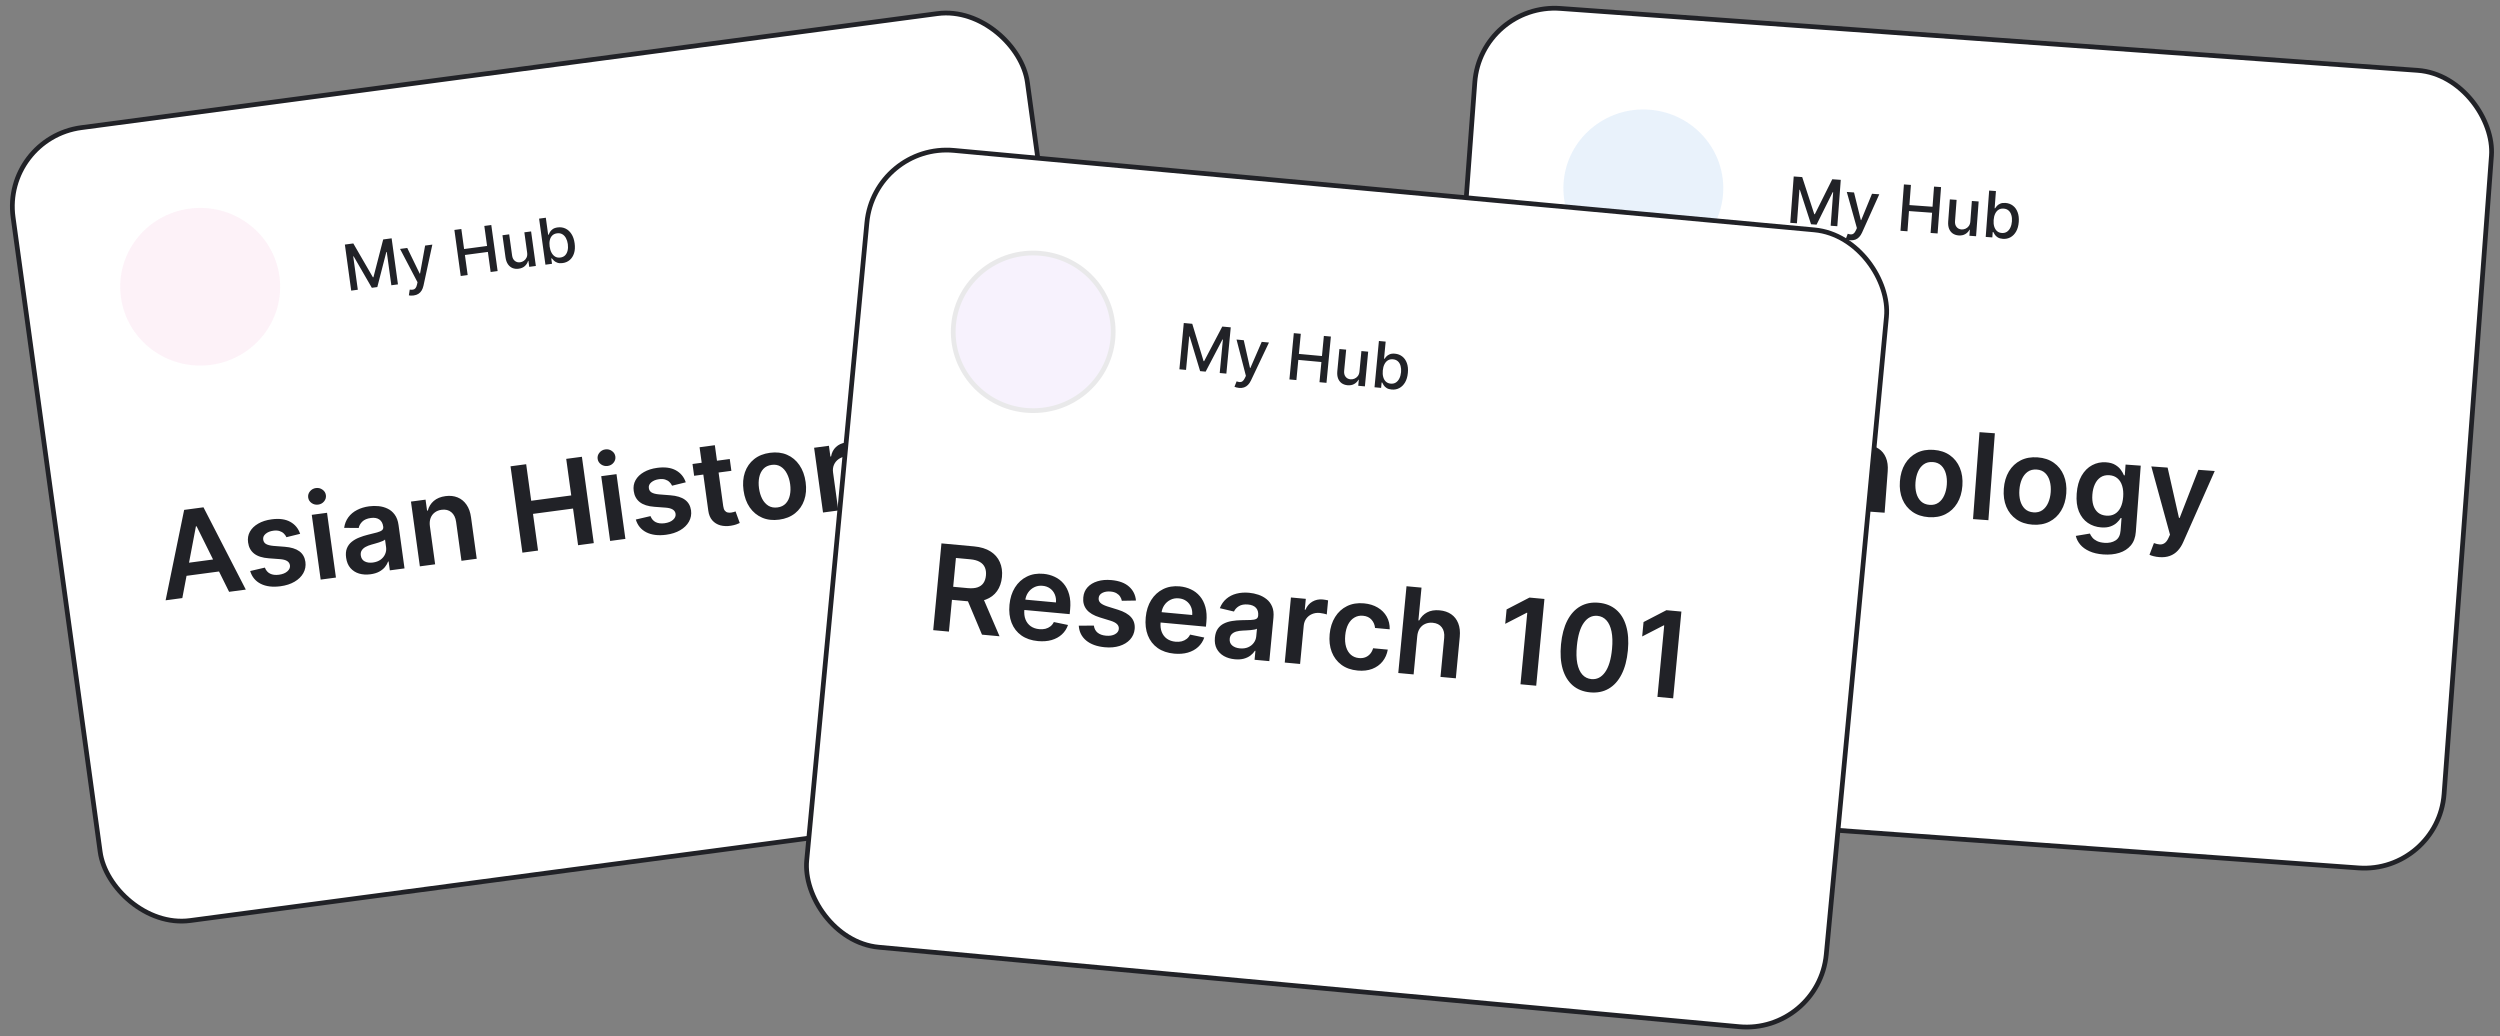
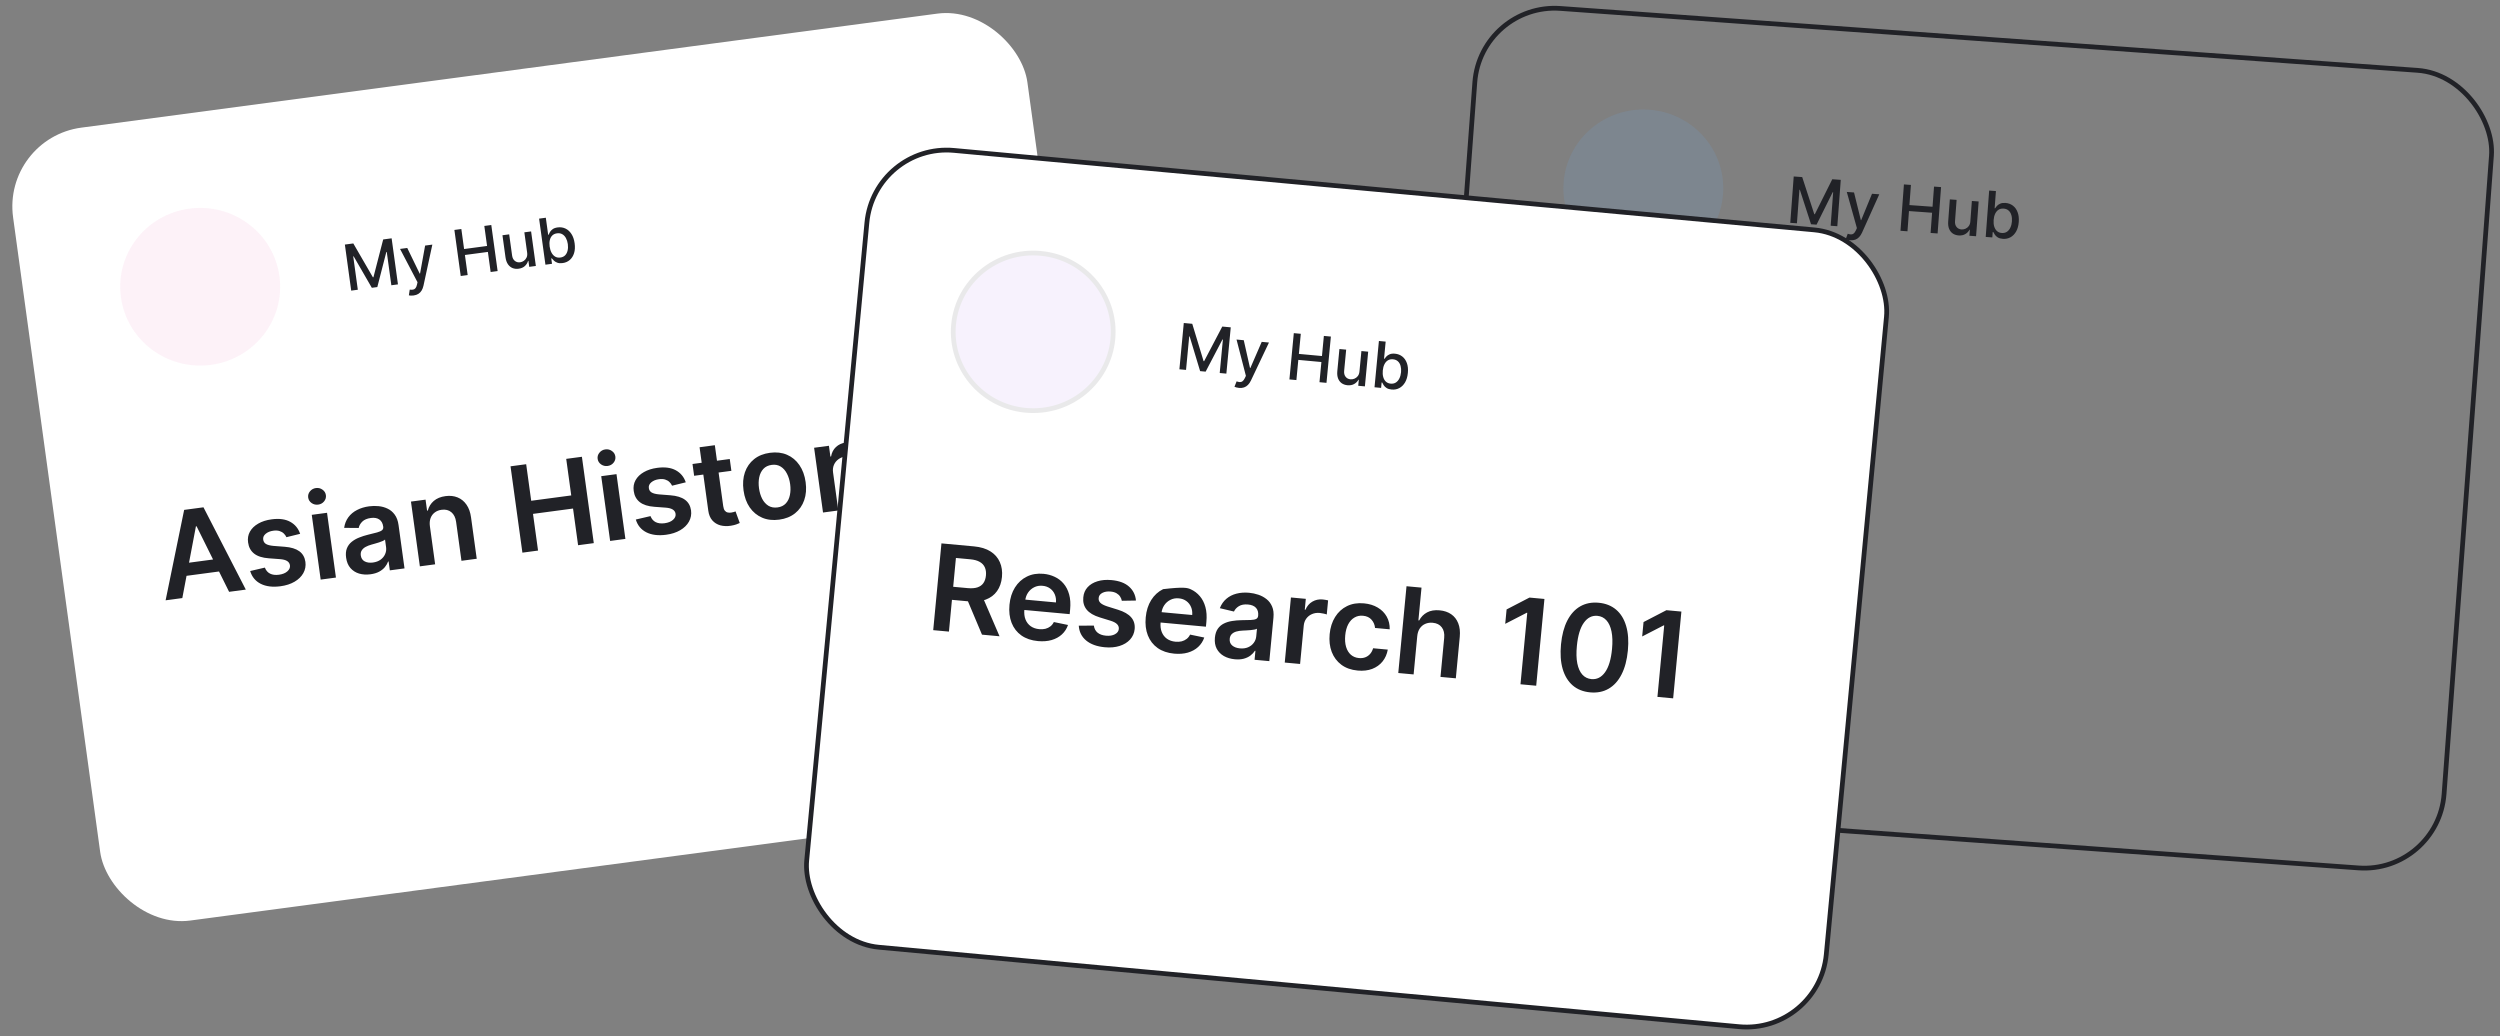
<svg xmlns="http://www.w3.org/2000/svg" width="526" height="218" viewBox="0 0 526 218" fill="none">
  <rect x="0" y="0" width="526" height="218" fill="#808080" stroke="none" />
  <rect width="215.345" height="168.346" rx="16.811" transform="matrix(0.991 -0.132 0.136 0.991 0.469 29.071)" fill="white" />
-   <rect width="215.345" height="168.346" rx="16.811" transform="matrix(0.991 -0.132 0.136 0.991 0.469 29.071)" stroke="#212227" />
  <ellipse opacity="0.1" cx="16.824" cy="16.586" rx="16.824" ry="16.586" transform="matrix(0.991 -0.132 0.136 0.991 23.192 46.115)" fill="#EA79BA" />
  <path d="M72.561 51.457L74.336 51.22L78.458 58.34L78.572 58.325L80.623 50.38L82.398 50.143L83.731 59.833L82.339 60.019L81.374 53.007L81.284 53.019L79.388 60.399L78.233 60.553L74.41 53.932L74.32 53.944L75.285 60.961L73.893 61.147L72.561 51.457ZM87.013 62.17C86.802 62.199 86.607 62.207 86.428 62.196C86.251 62.187 86.117 62.17 86.026 62.143L86.207 60.938C86.476 60.973 86.71 60.972 86.911 60.936C87.112 60.9 87.28 60.8 87.415 60.638C87.553 60.474 87.66 60.224 87.736 59.886L87.844 59.38L84.171 52.373L85.686 52.171L88.303 57.565L88.379 57.555L89.445 51.669L90.965 51.466L89.101 60.104C89.014 60.501 88.881 60.845 88.703 61.135C88.525 61.429 88.296 61.662 88.018 61.834C87.74 62.006 87.405 62.118 87.013 62.17ZM96.936 58.07L95.603 48.38L97.066 48.185L97.645 52.396L102.479 51.75L101.899 47.539L103.367 47.343L104.7 57.033L103.232 57.229L102.651 53.004L97.818 53.649L98.399 57.875L96.936 58.07ZM110.908 53.135L110.323 48.881L111.743 48.692L112.743 55.959L111.351 56.145L111.178 54.886L111.102 54.897C110.988 55.307 110.764 55.666 110.431 55.974C110.1 56.278 109.661 56.467 109.115 56.54C108.648 56.602 108.221 56.555 107.833 56.398C107.447 56.237 107.124 55.967 106.863 55.588C106.605 55.208 106.435 54.718 106.353 54.119L105.717 49.496L107.132 49.307L107.745 53.76C107.813 54.255 108.004 54.631 108.319 54.888C108.634 55.144 109.011 55.243 109.45 55.185C109.715 55.149 109.969 55.048 110.213 54.88C110.46 54.712 110.651 54.483 110.788 54.192C110.928 53.9 110.968 53.548 110.908 53.135ZM114.758 55.69L113.425 46L114.841 45.811L115.336 49.412L115.421 49.4C115.483 49.238 115.577 49.047 115.704 48.828C115.831 48.608 116.022 48.406 116.276 48.221C116.53 48.033 116.883 47.909 117.334 47.849C117.921 47.77 118.465 47.849 118.967 48.084C119.468 48.319 119.889 48.698 120.227 49.221C120.569 49.744 120.794 50.398 120.902 51.184C121.01 51.969 120.972 52.66 120.787 53.256C120.602 53.849 120.301 54.328 119.885 54.692C119.469 55.053 118.967 55.272 118.38 55.351C117.938 55.41 117.567 55.384 117.266 55.273C116.968 55.162 116.726 55.018 116.541 54.84C116.356 54.662 116.21 54.502 116.103 54.359L115.985 54.374L116.141 55.505L114.758 55.69ZM115.645 51.871C115.716 52.382 115.852 52.82 116.053 53.185C116.254 53.55 116.51 53.823 116.821 54.003C117.131 54.18 117.49 54.241 117.897 54.187C118.32 54.13 118.658 53.971 118.911 53.709C119.164 53.444 119.336 53.108 119.428 52.7C119.523 52.293 119.537 51.846 119.471 51.36C119.405 50.881 119.273 50.46 119.075 50.098C118.881 49.735 118.625 49.462 118.307 49.28C117.993 49.097 117.622 49.034 117.196 49.091C116.786 49.146 116.453 49.298 116.198 49.547C115.947 49.796 115.774 50.119 115.681 50.517C115.588 50.915 115.576 51.366 115.645 51.871Z" fill="#212227" />
  <path d="M38.36 125.835L34.845 126.304L38.745 107.281L42.811 106.738L51.718 124.051L48.203 124.52L41.362 110.726L41.22 110.745L38.36 125.835ZM37.495 118.695L47.082 117.415L47.445 120.059L37.859 121.339L37.495 118.695ZM63.148 112.316L60.263 113.026C60.139 112.741 59.956 112.483 59.713 112.25C59.476 112.017 59.175 111.843 58.81 111.729C58.445 111.616 58.014 111.592 57.516 111.658C56.848 111.747 56.306 111.967 55.89 112.318C55.48 112.668 55.31 113.073 55.379 113.534C55.428 113.931 55.617 114.234 55.947 114.443C56.283 114.651 56.808 114.788 57.522 114.856L59.916 115.042C61.245 115.148 62.264 115.46 62.974 115.98C63.69 116.498 64.118 117.245 64.258 118.22C64.37 119.079 64.223 119.869 63.816 120.592C63.415 121.308 62.801 121.908 61.976 122.392C61.15 122.875 60.17 123.193 59.033 123.345C57.365 123.568 55.974 123.398 54.86 122.836C53.745 122.268 53.004 121.37 52.636 120.143L55.728 119.423C55.955 120.019 56.32 120.443 56.825 120.695C57.33 120.946 57.952 121.023 58.691 120.924C59.455 120.822 60.046 120.584 60.464 120.209C60.889 119.833 61.069 119.414 61.006 118.953C60.952 118.562 60.757 118.26 60.42 118.046C60.089 117.831 59.601 117.698 58.955 117.646L56.562 117.468C55.217 117.371 54.186 117.042 53.47 116.481C52.754 115.914 52.33 115.133 52.199 114.139C52.078 113.3 52.205 112.542 52.582 111.865C52.964 111.182 53.547 110.616 54.329 110.169C55.116 109.714 56.054 109.414 57.143 109.269C58.74 109.055 60.044 109.228 61.055 109.785C62.072 110.342 62.77 111.186 63.148 112.316ZM67.469 121.947L65.595 108.321L68.808 107.892L70.682 121.518L67.469 121.947ZM66.944 106.171C66.436 106.239 65.974 106.129 65.561 105.841C65.147 105.547 64.907 105.16 64.841 104.681C64.775 104.196 64.901 103.761 65.222 103.375C65.542 102.983 65.956 102.753 66.465 102.685C66.98 102.616 67.441 102.729 67.849 103.024C68.263 103.312 68.502 103.698 68.569 104.183C68.635 104.662 68.508 105.098 68.189 105.49C67.874 105.875 67.459 106.102 66.944 106.171ZM77.948 120.828C77.084 120.944 76.284 120.894 75.55 120.679C74.82 120.457 74.212 120.068 73.726 119.513C73.246 118.956 72.944 118.232 72.822 117.339C72.716 116.57 72.77 115.915 72.985 115.375C73.2 114.834 73.532 114.38 73.982 114.013C74.432 113.645 74.954 113.344 75.548 113.108C76.147 112.865 76.774 112.664 77.427 112.505C78.214 112.315 78.852 112.155 79.34 112.023C79.827 111.886 80.174 111.731 80.379 111.559C80.589 111.381 80.673 111.138 80.631 110.83L80.624 110.777C80.532 110.109 80.263 109.617 79.816 109.304C79.369 108.99 78.772 108.883 78.027 108.982C77.24 109.088 76.639 109.342 76.225 109.747C75.816 110.151 75.564 110.597 75.469 111.086L72.41 111.061C72.533 110.201 72.828 109.457 73.296 108.828C73.763 108.194 74.371 107.685 75.12 107.302C75.868 106.913 76.718 106.655 77.671 106.527C78.328 106.44 78.992 106.429 79.664 106.496C80.337 106.563 80.966 106.738 81.553 107.021C82.14 107.298 82.637 107.716 83.046 108.276C83.46 108.835 83.73 109.567 83.854 110.472L85.109 119.592L82.019 120.004L81.762 118.132L81.656 118.147C81.512 118.551 81.286 118.943 80.977 119.321C80.672 119.693 80.267 120.015 79.763 120.288C79.263 120.553 78.658 120.733 77.948 120.828ZM78.457 118.357C79.103 118.271 79.644 118.069 80.083 117.751C80.52 117.428 80.837 117.036 81.033 116.577C81.235 116.116 81.301 115.634 81.232 115.132L81.011 113.526C80.922 113.622 80.761 113.722 80.528 113.825C80.301 113.928 80.043 114.025 79.755 114.118C79.466 114.211 79.18 114.297 78.895 114.377C78.611 114.458 78.365 114.527 78.156 114.585C77.685 114.714 77.271 114.877 76.912 115.076C76.554 115.274 76.284 115.521 76.101 115.817C75.918 116.106 75.855 116.458 75.912 116.872C75.993 117.463 76.271 117.881 76.744 118.125C77.218 118.369 77.789 118.446 78.457 118.357ZM90.454 110.747L91.553 118.731L88.339 119.16L86.465 105.534L89.536 105.124L89.855 107.439L90.014 107.418C90.223 106.613 90.64 105.94 91.264 105.399C91.895 104.857 92.719 104.518 93.737 104.382C94.678 104.256 95.525 104.348 96.279 104.657C97.038 104.965 97.663 105.475 98.152 106.186C98.648 106.897 98.967 107.797 99.111 108.886L100.305 117.563L97.091 117.992L95.966 109.812C95.841 108.901 95.506 108.22 94.962 107.769C94.424 107.317 93.74 107.146 92.912 107.257C92.35 107.332 91.867 107.523 91.463 107.83C91.065 108.13 90.773 108.527 90.588 109.022C90.409 109.515 90.364 110.09 90.454 110.747ZM109.913 116.279L107.414 98.111L110.707 97.671L111.765 105.362L120.189 104.238L119.131 96.546L122.433 96.105L124.932 114.274L121.63 114.715L120.568 106.997L112.144 108.121L113.206 115.84L109.913 116.279ZM128.371 113.815L126.497 100.188L129.71 99.759L131.584 113.385L128.371 113.815ZM127.846 98.038C127.337 98.106 126.876 97.996 126.463 97.708C126.049 97.414 125.809 97.027 125.743 96.548C125.676 96.063 125.803 95.628 126.124 95.242C126.444 94.85 126.858 94.62 127.367 94.552C127.882 94.483 128.343 94.596 128.751 94.891C129.164 95.179 129.404 95.566 129.471 96.05C129.537 96.529 129.41 96.965 129.09 97.357C128.776 97.742 128.361 97.969 127.846 98.038ZM144.285 101.48L141.4 102.191C141.277 101.906 141.093 101.648 140.85 101.415C140.613 101.182 140.312 101.008 139.947 100.894C139.582 100.78 139.151 100.757 138.654 100.823C137.985 100.912 137.443 101.132 137.027 101.483C136.617 101.833 136.447 102.238 136.516 102.699C136.565 103.096 136.754 103.399 137.084 103.607C137.42 103.816 137.945 103.953 138.66 104.02L141.054 104.207C142.382 104.312 143.401 104.625 144.111 105.145C144.827 105.663 145.256 106.41 145.396 107.385C145.508 108.244 145.36 109.034 144.954 109.757C144.552 110.473 143.938 111.073 143.113 111.557C142.288 112.04 141.307 112.358 140.171 112.51C138.502 112.733 137.111 112.563 135.997 112.001C134.882 111.433 134.141 110.535 133.774 109.308L136.865 108.588C137.092 109.184 137.458 109.608 137.962 109.86C138.467 110.111 139.089 110.188 139.829 110.089C140.592 109.987 141.183 109.749 141.602 109.374C142.026 108.998 142.206 108.579 142.143 108.118C142.089 107.727 141.894 107.425 141.557 107.211C141.226 106.996 140.738 106.863 140.092 106.811L137.699 106.633C136.354 106.536 135.324 106.207 134.608 105.646C133.891 105.079 133.467 104.298 133.336 103.304C133.215 102.465 133.343 101.707 133.72 101.03C134.102 100.347 134.684 99.781 135.466 99.334C136.253 98.879 137.191 98.579 138.28 98.434C139.878 98.22 141.182 98.392 142.193 98.95C143.209 99.507 143.907 100.35 144.285 101.48ZM153.54 96.576L153.882 99.061L146.044 100.107L145.703 97.623L153.54 96.576ZM147.189 94.1L150.402 93.671L152.161 106.464C152.221 106.895 152.331 107.218 152.493 107.431C152.66 107.638 152.859 107.768 153.089 107.821C153.32 107.875 153.568 107.884 153.834 107.848C154.036 107.822 154.217 107.782 154.379 107.731C154.546 107.678 154.673 107.634 154.758 107.599L155.645 110.037C155.481 110.119 155.245 110.217 154.935 110.33C154.631 110.443 154.252 110.536 153.798 110.609C152.997 110.74 152.255 110.715 151.573 110.535C150.891 110.349 150.321 109.998 149.865 109.481C149.414 108.963 149.133 108.277 149.021 107.425L147.189 94.1ZM163.939 109.336C162.608 109.514 161.414 109.375 160.357 108.92C159.3 108.465 158.43 107.747 157.746 106.766C157.069 105.784 156.633 104.59 156.44 103.182C156.246 101.774 156.343 100.506 156.73 99.376C157.123 98.245 157.767 97.322 158.663 96.606C159.559 95.89 160.672 95.443 162.004 95.266C163.335 95.088 164.529 95.227 165.586 95.682C166.643 96.137 167.511 96.858 168.189 97.846C168.873 98.832 169.312 100.03 169.506 101.437C169.699 102.845 169.599 104.111 169.205 105.236C168.818 106.359 168.176 107.279 167.28 107.995C166.384 108.711 165.271 109.158 163.939 109.336ZM163.603 106.761C164.325 106.664 164.901 106.386 165.332 105.924C165.762 105.458 166.049 104.871 166.193 104.165C166.343 103.459 166.361 102.691 166.247 101.863C166.132 101.029 165.907 100.292 165.572 99.65C165.241 99.001 164.806 98.508 164.266 98.171C163.725 97.833 163.094 97.713 162.372 97.809C161.632 97.908 161.044 98.191 160.609 98.659C160.179 99.126 159.889 99.716 159.74 100.428C159.596 101.134 159.581 101.904 159.696 102.738C159.81 103.566 160.032 104.301 160.361 104.944C160.697 105.586 161.134 106.075 161.675 106.413C162.221 106.744 162.863 106.859 163.603 106.761ZM173.163 107.833L171.288 94.207L174.404 93.79L174.716 96.061L174.858 96.043C174.999 95.223 175.341 94.56 175.886 94.053C176.436 93.54 177.102 93.231 177.883 93.127C178.061 93.103 178.26 93.086 178.482 93.074C178.708 93.056 178.897 93.052 179.049 93.062L179.456 96.016C179.313 95.987 179.091 95.974 178.791 95.978C178.495 95.975 178.211 95.992 177.939 96.029C177.353 96.107 176.844 96.304 176.411 96.621C175.984 96.931 175.668 97.326 175.462 97.805C175.257 98.284 175.194 98.813 175.274 99.393L176.376 107.404L173.163 107.833ZM186.188 111.297C185.75 111.356 185.34 111.375 184.957 111.353C184.581 111.337 184.278 111.3 184.047 111.24L184.448 108.639C184.934 108.712 185.361 108.722 185.727 108.667C186.093 108.612 186.399 108.454 186.647 108.192C186.9 107.935 187.09 107.536 187.214 106.996L187.388 106.222L180.531 92.972L183.939 92.517L188.497 102.388L188.639 102.369L190.374 91.658L193.792 91.201L190.434 107.207C190.279 107.963 190.027 108.626 189.677 109.196C189.329 109.773 188.868 110.238 188.296 110.591C187.731 110.95 187.028 111.185 186.188 111.297Z" fill="#212227" />
-   <rect width="214.543" height="168.314" rx="16.811" transform="matrix(0.997 0.072 -0.074 0.997 311.545 0.566)" fill="white" />
  <rect width="214.543" height="168.314" rx="16.811" transform="matrix(0.997 0.072 -0.074 0.997 311.545 0.566)" stroke="#212227" />
  <ellipse opacity="0.15" cx="16.827" cy="16.583" rx="16.827" ry="16.583" transform="matrix(0.997 0.072 -0.074 0.997 330.21 21.865)" fill="#6DACE7" />
  <path d="M377.398 37.128L379.184 37.257L381.726 45.063L381.841 45.072L385.51 37.713L387.297 37.842L386.572 47.597L385.171 47.495L385.696 40.437L385.605 40.43L382.204 47.267L381.042 47.183L378.689 39.926L378.598 39.92L378.073 46.983L376.673 46.882L377.398 37.128ZM389.294 50.551C389.081 50.536 388.888 50.504 388.716 50.457C388.544 50.413 388.416 50.368 388.334 50.324L388.763 49.182C389.018 49.27 389.248 49.317 389.452 49.322C389.656 49.328 389.841 49.264 390.007 49.133C390.177 49.001 390.334 48.778 390.479 48.463L390.691 47.99L388.565 40.385L390.089 40.495L391.52 46.306L391.596 46.312L393.871 40.768L395.4 40.879L391.769 48.953C391.601 49.324 391.399 49.634 391.163 49.882C390.927 50.133 390.655 50.314 390.347 50.426C390.039 50.538 389.687 50.58 389.294 50.551ZM399.86 48.556L400.585 38.801L402.057 38.908L401.742 43.147L406.605 43.498L406.92 39.259L408.397 39.365L407.672 49.12L406.195 49.013L406.511 44.76L401.648 44.409L401.332 48.662L399.86 48.556ZM414.562 46.567L414.88 42.285L416.309 42.388L415.765 49.704L414.365 49.603L414.459 48.336L414.383 48.33C414.185 48.709 413.891 49.014 413.5 49.248C413.113 49.479 412.644 49.574 412.095 49.535C411.625 49.501 411.217 49.367 410.87 49.135C410.527 48.899 410.267 48.569 410.091 48.145C409.918 47.721 409.854 47.207 409.899 46.603L410.245 41.95L411.669 42.053L411.336 46.535C411.299 47.033 411.408 47.44 411.662 47.755C411.916 48.071 412.264 48.244 412.706 48.276C412.973 48.295 413.243 48.248 413.516 48.133C413.793 48.019 414.029 47.834 414.223 47.576C414.421 47.319 414.534 46.983 414.562 46.567ZM417.793 49.85L418.519 40.096L419.943 40.199L419.673 43.823L419.759 43.829C419.853 43.683 419.985 43.515 420.156 43.326C420.326 43.138 420.555 42.978 420.843 42.849C421.13 42.717 421.501 42.667 421.955 42.7C422.546 42.742 423.062 42.93 423.503 43.261C423.945 43.593 424.276 44.05 424.498 44.631C424.723 45.212 424.806 45.898 424.748 46.689C424.689 47.48 424.507 48.148 424.201 48.694C423.896 49.237 423.501 49.644 423.018 49.916C422.535 50.184 421.999 50.297 421.408 50.255C420.963 50.222 420.605 50.122 420.334 49.952C420.065 49.783 419.859 49.592 419.715 49.381C419.571 49.169 419.462 48.983 419.388 48.821L419.269 48.812L419.184 49.95L417.793 49.85ZM419.461 46.293C419.423 46.807 419.464 47.264 419.584 47.662C419.705 48.06 419.898 48.379 420.165 48.618C420.431 48.855 420.769 48.987 421.179 49.017C421.605 49.048 421.969 48.961 422.271 48.756C422.574 48.548 422.813 48.254 422.988 47.874C423.166 47.494 423.274 47.06 423.31 46.571C423.346 46.088 423.305 45.649 423.188 45.255C423.073 44.86 422.88 44.541 422.607 44.298C422.338 44.055 421.989 43.918 421.56 43.887C421.148 43.858 420.79 43.939 420.489 44.131C420.19 44.323 419.954 44.605 419.779 44.975C419.605 45.346 419.499 45.785 419.461 46.293Z" fill="#212227" />
-   <path d="M326.008 102.786L327.367 84.496L334.227 84.992C335.632 85.093 336.792 85.44 337.706 86.033C338.625 86.626 339.295 87.398 339.715 88.35C340.142 89.297 340.312 90.351 340.226 91.512C340.139 92.685 339.814 93.709 339.252 94.584C338.69 95.459 337.907 96.124 336.904 96.578C335.901 97.026 334.693 97.2 333.282 97.098L328.736 96.77L328.938 94.046L333.038 94.342C333.86 94.401 334.543 94.307 335.089 94.059C335.634 93.811 336.05 93.446 336.337 92.964C336.631 92.482 336.801 91.917 336.85 91.268C336.898 90.619 336.812 90.038 336.593 89.526C336.38 89.013 336.018 88.601 335.508 88.289C335.005 87.972 334.34 87.783 333.512 87.723L330.475 87.504L329.322 103.025L326.008 102.786ZM353.645 94.635L350.674 94.744C350.612 94.44 350.487 94.15 350.298 93.873C350.115 93.596 349.857 93.365 349.524 93.179C349.19 92.994 348.773 92.883 348.273 92.847C347.6 92.798 347.024 92.903 346.544 93.162C346.069 93.421 345.818 93.783 345.79 94.248C345.754 94.646 345.876 94.981 346.155 95.253C346.44 95.525 346.925 95.766 347.61 95.977L349.912 96.646C351.19 97.02 352.121 97.533 352.707 98.186C353.299 98.839 353.562 99.657 353.495 100.64C353.425 101.502 353.115 102.246 352.566 102.871C352.023 103.49 351.297 103.953 350.388 104.258C349.48 104.564 348.454 104.675 347.31 104.593C345.631 104.471 344.306 104.023 343.334 103.246C342.362 102.464 341.825 101.434 341.722 100.158L344.898 100.082C344.995 100.711 345.264 101.201 345.705 101.55C346.146 101.899 346.738 102.1 347.483 102.154C348.251 102.209 348.879 102.096 349.367 101.814C349.861 101.533 350.125 101.16 350.159 100.695C350.188 100.302 350.061 99.967 349.776 99.689C349.497 99.411 349.048 99.181 348.427 98.999L346.123 98.339C344.827 97.97 343.888 97.438 343.305 96.744C342.723 96.043 342.472 95.193 342.552 94.194C342.609 93.348 342.892 92.632 343.403 92.046C343.92 91.455 344.608 91.02 345.467 90.741C346.332 90.456 347.312 90.353 348.408 90.432C350.016 90.548 351.255 90.982 352.128 91.733C353.006 92.485 353.511 93.452 353.645 94.635ZM357.483 110.229C357.042 110.197 356.637 110.132 356.267 110.033C355.903 109.941 355.614 109.843 355.4 109.737L356.338 107.273C356.798 107.444 357.213 107.54 357.582 107.561C357.952 107.581 358.285 107.489 358.582 107.283C358.884 107.083 359.153 106.731 359.388 106.227L359.72 105.506L355.786 91.144L359.215 91.392L361.607 101.979L361.75 101.99L365.691 91.859L369.13 92.108L362.493 107.089C362.183 107.797 361.798 108.395 361.336 108.882C360.875 109.375 360.327 109.737 359.693 109.967C359.065 110.203 358.328 110.29 357.483 110.229ZM375.845 106.652C374.476 106.553 373.322 106.168 372.384 105.496C371.452 104.824 370.761 103.939 370.31 102.841C369.865 101.737 369.694 100.492 369.797 99.105C369.901 97.712 370.26 96.502 370.875 95.475C371.491 94.442 372.309 93.663 373.33 93.138C374.357 92.608 375.54 92.391 376.88 92.487C377.994 92.568 378.964 92.844 379.791 93.317C380.624 93.784 381.269 94.408 381.726 95.189C382.183 95.965 382.411 96.849 382.409 97.842L379.318 97.619C379.242 96.949 378.986 96.377 378.548 95.903C378.117 95.423 377.511 95.154 376.731 95.098C376.07 95.05 375.476 95.187 374.949 95.508C374.423 95.823 373.995 96.301 373.666 96.942C373.343 97.583 373.148 98.365 373.079 99.288C373.01 100.223 373.087 101.036 373.311 101.729C373.535 102.415 373.881 102.958 374.348 103.357C374.822 103.75 375.395 103.971 376.068 104.02C376.544 104.054 376.976 103.995 377.365 103.844C377.76 103.687 378.098 103.445 378.38 103.118C378.661 102.791 378.868 102.384 379 101.897L382.091 102.12C381.941 103.085 381.591 103.924 381.041 104.639C380.492 105.347 379.776 105.882 378.893 106.244C378.01 106.599 376.994 106.735 375.845 106.652ZM388.228 99.196L387.63 107.233L384.397 107L385.757 88.711L388.919 88.939L388.405 95.842L388.566 95.854C388.945 95.103 389.488 94.528 390.194 94.131C390.906 93.727 391.786 93.563 392.834 93.639C393.787 93.708 394.603 93.967 395.282 94.417C395.961 94.867 396.465 95.49 396.795 96.286C397.131 97.082 397.258 98.034 397.176 99.142L396.526 107.875L393.293 107.642L393.905 99.408C393.974 98.486 393.789 97.751 393.351 97.204C392.919 96.653 392.277 96.346 391.426 96.284C390.854 96.243 390.333 96.331 389.861 96.549C389.397 96.761 389.019 97.089 388.728 97.535C388.444 97.982 388.277 98.535 388.228 99.196ZM405.787 108.813C404.447 108.717 403.308 108.338 402.369 107.678C401.43 107.017 400.729 106.138 400.266 105.039C399.809 103.941 399.633 102.683 399.739 101.266C399.844 99.849 400.204 98.627 400.819 97.6C401.44 96.573 402.264 95.801 403.29 95.282C404.317 94.764 405.5 94.553 406.839 94.65C408.179 94.746 409.318 95.125 410.257 95.785C411.196 96.445 411.894 97.328 412.35 98.432C412.813 99.537 412.991 100.798 412.886 102.215C412.781 103.632 412.418 104.851 411.797 105.871C411.182 106.892 410.362 107.662 409.336 108.181C408.309 108.699 407.126 108.91 405.787 108.813ZM405.997 106.225C406.723 106.277 407.346 106.122 407.864 105.758C408.382 105.388 408.785 104.873 409.074 104.211C409.369 103.55 409.547 102.803 409.609 101.969C409.671 101.13 409.606 100.362 409.412 99.666C409.225 98.964 408.902 98.393 408.444 97.953C407.986 97.513 407.393 97.266 406.667 97.214C405.923 97.16 405.288 97.318 404.764 97.687C404.246 98.057 403.839 98.575 403.544 99.242C403.255 99.904 403.08 100.654 403.017 101.494C402.955 102.327 403.018 103.092 403.206 103.788C403.4 104.484 403.725 105.052 404.184 105.492C404.648 105.927 405.253 106.171 405.997 106.225ZM419.717 91.162L418.358 109.451L415.125 109.218L416.484 90.928L419.717 91.162ZM427.647 110.391C426.307 110.294 425.168 109.916 424.229 109.255C423.291 108.595 422.59 107.716 422.127 106.617C421.67 105.518 421.494 104.261 421.599 102.844C421.704 101.427 422.065 100.205 422.68 99.178C423.301 98.151 424.125 97.379 425.151 96.86C426.177 96.342 427.36 96.131 428.7 96.228C430.04 96.324 431.179 96.703 432.118 97.363C433.056 98.023 433.754 98.906 434.211 100.01C434.673 101.115 434.852 102.376 434.747 103.793C434.641 105.21 434.278 106.428 433.658 107.449C433.043 108.47 432.222 109.24 431.196 109.758C430.17 110.277 428.987 110.488 427.647 110.391ZM427.857 107.802C428.584 107.855 429.206 107.699 429.724 107.336C430.242 106.966 430.646 106.451 430.935 105.789C431.229 105.128 431.407 104.381 431.469 103.547C431.532 102.708 431.466 101.94 431.272 101.243C431.085 100.542 430.762 99.971 430.304 99.531C429.846 99.09 429.254 98.844 428.527 98.792C427.783 98.738 427.149 98.896 426.624 99.265C426.106 99.635 425.699 100.153 425.404 100.82C425.116 101.481 424.94 102.232 424.878 103.071C424.816 103.905 424.879 104.67 425.066 105.365C425.26 106.062 425.586 106.63 426.044 107.07C426.509 107.505 427.113 107.749 427.857 107.802ZM442.548 116.656C441.387 116.572 440.401 116.342 439.591 115.967C438.78 115.597 438.141 115.132 437.674 114.571C437.207 114.011 436.899 113.405 436.75 112.754L439.714 112.259C439.825 112.536 439.996 112.815 440.226 113.095C440.457 113.381 440.777 113.625 441.187 113.828C441.602 114.038 442.134 114.166 442.783 114.213C443.7 114.279 444.476 114.111 445.111 113.707C445.745 113.31 446.1 112.606 446.175 111.594L446.368 108.995L446.207 108.983C446.016 109.305 445.746 109.629 445.398 109.957C445.057 110.286 444.615 110.55 444.073 110.751C443.538 110.951 442.877 111.023 442.091 110.967C441.037 110.891 440.099 110.574 439.279 110.018C438.464 109.457 437.841 108.664 437.408 107.639C436.982 106.609 436.824 105.346 436.936 103.852C437.048 102.346 437.392 101.093 437.969 100.093C438.553 99.087 439.293 98.348 440.191 97.874C441.088 97.394 442.064 97.192 443.118 97.268C443.922 97.326 444.573 97.511 445.07 97.822C445.574 98.128 445.967 98.482 446.248 98.886C446.53 99.283 446.739 99.654 446.875 99.999L447.054 100.012L447.222 97.744L450.411 97.974L449.375 111.914C449.287 113.087 448.935 114.037 448.319 114.765C447.702 115.493 446.894 116.012 445.895 116.323C444.896 116.634 443.78 116.745 442.548 116.656ZM443.181 108.496C443.866 108.545 444.462 108.42 444.969 108.122C445.476 107.823 445.878 107.37 446.175 106.763C446.471 106.156 446.652 105.415 446.717 104.54C446.781 103.677 446.712 102.911 446.511 102.244C446.315 101.578 445.989 101.049 445.533 100.657C445.084 100.259 444.511 100.035 443.814 99.985C443.094 99.933 442.478 100.077 441.968 100.417C441.458 100.758 441.056 101.246 440.764 101.884C440.471 102.515 440.294 103.244 440.233 104.072C440.17 104.911 440.238 105.655 440.435 106.304C440.639 106.947 440.968 107.462 441.425 107.848C441.887 108.229 442.473 108.444 443.181 108.496ZM454.332 117.219C453.892 117.187 453.486 117.122 453.117 117.024C452.752 116.932 452.463 116.833 452.25 116.728L453.187 114.263C453.647 114.434 454.062 114.53 454.432 114.551C454.801 114.572 455.135 114.479 455.431 114.273C455.733 114.073 456.002 113.721 456.237 113.218L456.569 112.496L452.635 98.135L456.065 98.382L458.457 108.97L458.599 108.98L462.54 98.85L465.979 99.098L459.343 114.079C459.033 114.787 458.647 115.385 458.186 115.872C457.724 116.366 457.176 116.727 456.543 116.957C455.915 117.193 455.178 117.28 454.332 117.219Z" fill="#212227" />
  <rect width="215.374" height="168.323" rx="16.811" transform="matrix(0.996 0.092 -0.094 0.996 183.976 30.101)" fill="white" />
  <rect width="215.374" height="168.323" rx="16.811" transform="matrix(0.996 0.092 -0.094 0.996 183.976 30.101)" stroke="#212227" />
  <g opacity="0.1">
    <path d="M234.144 71.362C233.279 80.48 225.076 87.18 215.822 86.328C206.569 85.475 199.769 77.392 200.634 68.274C201.5 59.156 209.703 52.456 218.956 53.309C228.21 54.162 235.01 62.244 234.144 71.362Z" fill="#AA7AEB" />
    <path d="M234.144 71.362C233.279 80.48 225.076 87.18 215.822 86.328C206.569 85.475 199.769 77.392 200.634 68.274C201.5 59.156 209.703 52.456 218.956 53.309C228.21 54.162 235.01 62.244 234.144 71.362Z" stroke="#212227" />
  </g>
  <path d="M249.068 67.961L250.851 68.126L253.234 75.981L253.348 75.991L257.167 68.707L258.951 68.872L258.026 78.609L256.628 78.481L257.297 71.434L257.207 71.426L253.667 78.193L252.506 78.086L250.302 70.785L250.211 70.776L249.542 77.828L248.144 77.699L249.068 67.961ZM260.688 81.617C260.475 81.598 260.284 81.562 260.112 81.511C259.941 81.464 259.814 81.417 259.732 81.371L260.185 80.238C260.439 80.331 260.667 80.383 260.871 80.392C261.075 80.401 261.261 80.341 261.43 80.213C261.602 80.085 261.764 79.865 261.915 79.553L262.137 79.084L260.167 71.44L261.688 71.58L263 77.418L263.077 77.425L265.465 71.928L266.991 72.068L263.195 80.069C263.019 80.436 262.811 80.742 262.571 80.985C262.33 81.231 262.054 81.407 261.743 81.513C261.433 81.619 261.081 81.653 260.688 81.617ZM271.293 79.832L272.217 70.094L273.687 70.23L273.285 74.461L278.141 74.909L278.542 70.677L280.017 70.813L279.092 80.551L277.618 80.415L278.021 76.169L273.165 75.721L272.762 79.967L271.293 79.832ZM286.033 78.135L286.439 73.861L287.866 73.992L287.173 81.295L285.774 81.166L285.894 79.902L285.818 79.895C285.613 80.269 285.313 80.569 284.917 80.795C284.525 81.018 284.055 81.104 283.506 81.053C283.037 81.01 282.632 80.869 282.29 80.629C281.951 80.387 281.698 80.052 281.531 79.624C281.367 79.197 281.314 78.682 281.371 78.079L281.812 73.434L283.234 73.565L282.809 78.039C282.762 78.537 282.862 78.946 283.11 79.266C283.358 79.586 283.702 79.767 284.143 79.807C284.409 79.832 284.68 79.79 284.956 79.681C285.235 79.572 285.474 79.391 285.674 79.138C285.877 78.885 285.997 78.55 286.033 78.135ZM289.197 81.482L290.122 71.744L291.544 71.875L291.2 75.494L291.286 75.501C291.383 75.357 291.518 75.192 291.693 75.007C291.867 74.821 292.099 74.667 292.389 74.543C292.679 74.416 293.051 74.374 293.505 74.416C294.094 74.47 294.606 74.668 295.041 75.008C295.476 75.349 295.798 75.812 296.008 76.397C296.221 76.983 296.29 77.67 296.215 78.459C296.14 79.249 295.944 79.913 295.628 80.453C295.311 80.99 294.909 81.389 294.42 81.651C293.932 81.91 293.393 82.012 292.803 81.958C292.359 81.917 292.003 81.809 291.735 81.634C291.47 81.459 291.268 81.265 291.129 81.051C290.989 80.836 290.884 80.647 290.813 80.484L290.694 80.473L290.586 81.61L289.197 81.482ZM290.937 77.959C290.889 78.472 290.921 78.929 291.033 79.329C291.145 79.73 291.332 80.052 291.593 80.297C291.855 80.539 292.191 80.678 292.6 80.716C293.024 80.755 293.39 80.675 293.697 80.477C294.004 80.275 294.249 79.986 294.432 79.609C294.618 79.233 294.734 78.801 294.78 78.313C294.826 77.831 294.794 77.391 294.685 76.995C294.578 76.598 294.391 76.275 294.124 76.027C293.86 75.779 293.514 75.635 293.086 75.595C292.673 75.557 292.315 75.631 292.009 75.817C291.707 76.004 291.465 76.281 291.283 76.647C291.101 77.014 290.986 77.451 290.937 77.959Z" fill="#212227" />
-   <path d="M196.348 132.585L198.08 114.328L204.929 114.959C206.332 115.088 207.486 115.44 208.391 116.015C209.302 116.591 209.959 117.341 210.363 118.265C210.773 119.184 210.923 120.226 210.813 121.391C210.702 122.562 210.356 123.555 209.774 124.371C209.2 125.182 208.409 125.777 207.401 126.158C206.394 126.533 205.189 126.656 203.786 126.526L198.908 126.077L199.169 123.331L203.601 123.739C204.421 123.815 205.104 123.764 205.648 123.586C206.193 123.403 206.612 123.103 206.903 122.686C207.201 122.264 207.381 121.729 207.442 121.081C207.504 120.433 207.428 119.868 207.216 119.387C207.004 118.9 206.648 118.514 206.148 118.228C205.648 117.936 204.985 117.752 204.158 117.676L201.126 117.396L199.656 132.89L196.348 132.585ZM206.567 125.182L210.303 133.871L206.611 133.531L202.956 124.849L206.567 125.182ZM218.379 134.885C217.006 134.759 215.847 134.364 214.902 133.702C213.964 133.034 213.277 132.149 212.842 131.048C212.408 129.941 212.258 128.671 212.394 127.239C212.528 125.83 212.913 124.618 213.549 123.604C214.191 122.584 215.025 121.821 216.051 121.316C217.077 120.805 218.244 120.61 219.551 120.731C220.396 120.809 221.179 121.019 221.902 121.361C222.632 121.698 223.258 122.175 223.781 122.793C224.31 123.411 224.7 124.173 224.95 125.077C225.2 125.976 225.269 127.025 225.155 128.226L225.061 129.215L213.834 128.181L214.04 126.005L222.173 126.755C222.226 126.136 222.144 125.574 221.928 125.069C221.713 124.557 221.384 124.14 220.941 123.817C220.503 123.495 219.976 123.306 219.357 123.249C218.698 123.188 218.103 123.295 217.573 123.57C217.044 123.839 216.615 124.219 216.286 124.71C215.964 125.196 215.771 125.745 215.707 126.357L215.527 128.256C215.451 129.052 215.532 129.749 215.769 130.346C216.007 130.938 216.373 131.409 216.867 131.761C217.362 132.106 217.961 132.311 218.662 132.376C219.132 132.419 219.563 132.393 219.956 132.297C220.349 132.195 220.698 132.027 221.002 131.791C221.307 131.555 221.548 131.251 221.728 130.877L224.71 131.494C224.444 132.273 224.015 132.935 223.424 133.48C222.839 134.019 222.118 134.415 221.26 134.665C220.403 134.91 219.443 134.983 218.379 134.885ZM239.007 126.355L236.034 126.404C235.979 126.1 235.86 125.807 235.677 125.526C235.499 125.246 235.246 125.01 234.916 124.818C234.587 124.625 234.172 124.506 233.673 124.46C233.001 124.398 232.423 124.492 231.937 124.741C231.458 124.99 231.199 125.347 231.161 125.811C231.117 126.209 231.232 126.546 231.506 126.823C231.785 127.101 232.265 127.352 232.945 127.577L235.234 128.291C236.504 128.69 237.425 129.221 237.998 129.886C238.576 130.55 238.822 131.374 238.735 132.355C238.647 133.216 238.322 133.953 237.76 134.567C237.205 135.175 236.469 135.623 235.555 135.911C234.64 136.198 233.612 136.289 232.47 136.184C230.794 136.029 229.478 135.554 228.522 134.759C227.566 133.957 227.05 132.918 226.974 131.64L230.15 131.627C230.234 132.258 230.493 132.752 230.927 133.11C231.361 133.468 231.949 133.681 232.692 133.749C233.459 133.82 234.09 133.719 234.583 133.447C235.083 133.175 235.354 132.808 235.398 132.344C235.436 131.952 235.315 131.614 235.036 131.33C234.763 131.047 234.318 130.809 233.701 130.614L231.411 129.908C230.123 129.514 229.195 128.964 228.626 128.258C228.058 127.546 227.824 126.691 227.925 125.693C227.999 124.849 228.297 124.139 228.82 123.563C229.349 122.982 230.045 122.561 230.91 122.299C231.781 122.032 232.763 121.948 233.857 122.049C235.462 122.197 236.693 122.655 237.549 123.423C238.412 124.192 238.898 125.169 239.007 126.355ZM247.046 137.527C245.672 137.401 244.513 137.006 243.569 136.343C242.631 135.675 241.944 134.791 241.509 133.689C241.074 132.582 240.925 131.313 241.061 129.88C241.195 128.472 241.579 127.26 242.215 126.246C242.858 125.226 243.692 124.463 244.717 123.958C245.743 123.447 246.91 123.252 248.218 123.372C249.062 123.45 249.846 123.66 250.569 124.003C251.299 124.34 251.925 124.817 252.448 125.435C252.977 126.053 253.366 126.814 253.616 127.719C253.867 128.617 253.935 129.667 253.821 130.867L253.727 131.857L242.501 130.822L242.707 128.647L250.84 129.396C250.892 128.778 250.811 128.216 250.595 127.71C250.38 127.199 250.05 126.782 249.607 126.459C249.17 126.137 248.642 125.947 248.024 125.89C247.364 125.83 246.769 125.937 246.24 126.212C245.71 126.481 245.281 126.861 244.953 127.352C244.631 127.838 244.438 128.387 244.374 128.998L244.194 130.897C244.118 131.694 244.199 132.391 244.436 132.988C244.674 133.579 245.04 134.051 245.534 134.402C246.029 134.748 246.627 134.953 247.329 135.017C247.798 135.06 248.23 135.034 248.623 134.939C249.016 134.837 249.365 134.668 249.669 134.432C249.973 134.197 250.215 133.892 250.394 133.519L253.376 134.136C253.11 134.914 252.682 135.576 252.09 136.121C251.505 136.661 250.784 137.056 249.927 137.307C249.07 137.552 248.11 137.625 247.046 137.527ZM259.807 138.712C258.94 138.632 258.172 138.406 257.506 138.032C256.847 137.654 256.344 137.14 255.997 136.49C255.657 135.842 255.53 135.068 255.615 134.171C255.688 133.398 255.892 132.773 256.225 132.294C256.558 131.815 256.986 131.447 257.508 131.189C258.03 130.931 258.608 130.754 259.241 130.656C259.88 130.553 260.536 130.497 261.209 130.487C262.019 130.478 262.677 130.463 263.183 130.444C263.689 130.419 264.062 130.345 264.301 130.223C264.547 130.096 264.685 129.878 264.714 129.569L264.719 129.515C264.783 128.844 264.633 128.305 264.27 127.9C263.907 127.495 263.35 127.258 262.601 127.189C261.811 127.116 261.167 127.231 260.671 127.532C260.18 127.835 259.832 128.214 259.627 128.668L256.654 127.963C256.971 127.153 257.429 126.493 258.029 125.985C258.63 125.471 259.338 125.111 260.156 124.904C260.973 124.692 261.861 124.63 262.818 124.718C263.478 124.779 264.127 124.916 264.767 125.131C265.406 125.346 265.979 125.657 266.486 126.063C266.994 126.463 267.382 126.982 267.652 127.618C267.927 128.255 268.022 129.028 267.935 129.938L267.066 139.102L263.962 138.816L264.141 136.935L264.034 136.925C263.802 137.288 263.491 137.619 263.103 137.919C262.721 138.213 262.253 138.437 261.699 138.59C261.151 138.737 260.521 138.778 259.807 138.712ZM260.871 136.418C261.519 136.478 262.093 136.402 262.592 136.19C263.093 135.972 263.491 135.661 263.787 135.257C264.09 134.853 264.265 134.399 264.313 133.893L264.466 132.28C264.357 132.354 264.177 132.415 263.927 132.464C263.682 132.513 263.409 132.551 263.106 132.577C262.804 132.603 262.505 132.624 262.21 132.638C261.915 132.653 261.659 132.666 261.442 132.676C260.954 132.697 260.513 132.764 260.118 132.877C259.724 132.991 259.404 133.171 259.159 133.418C258.914 133.66 258.772 133.988 258.732 134.404C258.676 134.999 258.85 135.467 259.255 135.81C259.661 136.154 260.199 136.356 260.871 136.418ZM270.311 139.401L271.611 125.708L274.741 125.996L274.524 128.279L274.667 128.292C274.992 127.524 275.478 126.954 276.125 126.582C276.778 126.205 277.497 126.052 278.282 126.125C278.46 126.141 278.659 126.168 278.877 126.207C279.102 126.239 279.287 126.277 279.433 126.321L279.151 129.289C279.019 129.229 278.806 129.168 278.512 129.105C278.225 129.036 277.944 128.989 277.671 128.964C277.082 128.91 276.541 128.989 276.047 129.201C275.56 129.408 275.161 129.722 274.851 130.143C274.541 130.564 274.359 131.066 274.304 131.649L273.539 139.699L270.311 139.401ZM285.653 141.085C284.285 140.959 283.14 140.55 282.216 139.86C281.298 139.17 280.624 138.271 280.196 137.165C279.774 136.053 279.628 134.804 279.76 133.419C279.892 132.029 280.276 130.826 280.912 129.811C281.548 128.791 282.382 128.028 283.414 127.524C284.451 127.014 285.639 126.821 286.977 126.944C288.088 127.046 289.053 127.342 289.87 127.831C290.694 128.315 291.326 128.951 291.767 129.742C292.208 130.526 292.417 131.414 292.395 132.407L289.31 132.123C289.248 131.452 289.002 130.875 288.575 130.392C288.153 129.903 287.553 129.623 286.774 129.551C286.114 129.49 285.518 129.615 284.985 129.926C284.452 130.231 284.015 130.7 283.673 131.334C283.337 131.968 283.125 132.746 283.037 133.667C282.949 134.6 283.009 135.415 283.219 136.112C283.429 136.803 283.764 137.352 284.223 137.761C284.689 138.163 285.257 138.395 285.929 138.457C286.405 138.501 286.838 138.451 287.23 138.307C287.628 138.158 287.971 137.923 288.259 137.602C288.547 137.281 288.762 136.878 288.904 136.393L291.99 136.678C291.821 137.639 291.454 138.472 290.889 139.175C290.325 139.873 289.598 140.393 288.708 140.737C287.818 141.074 286.8 141.19 285.653 141.085ZM298.186 133.876L297.424 141.9L294.196 141.602L295.929 123.344L299.086 123.635L298.432 130.527L298.592 130.541C298.987 129.798 299.541 129.235 300.255 128.851C300.975 128.462 301.859 128.315 302.905 128.412C303.856 128.499 304.667 128.775 305.336 129.238C306.006 129.702 306.498 130.335 306.811 131.137C307.131 131.94 307.238 132.894 307.133 133.999L306.306 142.718L303.078 142.421L303.858 134.201C303.945 133.28 303.776 132.542 303.348 131.987C302.928 131.427 302.293 131.107 301.442 131.029C300.872 130.976 300.349 131.054 299.873 131.262C299.404 131.465 299.02 131.786 298.72 132.226C298.427 132.666 298.248 133.217 298.186 133.876ZM324.95 126.019L323.217 144.277L319.909 143.972L321.336 128.932L321.229 128.922L316.699 131.257L316.987 128.226L321.802 125.729L324.95 126.019ZM334.572 145.674C333.103 145.538 331.878 145.051 330.896 144.211C329.921 143.365 329.218 142.213 328.787 140.752C328.362 139.286 328.245 137.557 328.434 135.566C328.629 133.576 329.072 131.908 329.763 130.563C330.461 129.212 331.368 128.217 332.484 127.576C333.606 126.936 334.899 126.684 336.361 126.818C337.824 126.953 339.046 127.438 340.028 128.271C341.011 129.105 341.715 130.249 342.14 131.704C342.572 133.158 342.693 134.878 342.505 136.863C342.315 138.86 341.871 140.54 341.172 141.902C340.48 143.259 339.572 144.261 338.449 144.907C337.333 145.553 336.04 145.809 334.572 145.674ZM334.836 142.883C335.978 142.988 336.932 142.51 337.698 141.447C338.471 140.379 338.962 138.749 339.17 136.556C339.308 135.106 339.272 133.873 339.062 132.859C338.853 131.844 338.495 131.062 337.99 130.512C337.485 129.956 336.855 129.643 336.1 129.573C334.964 129.469 334.013 129.95 333.246 131.019C332.479 132.081 331.99 133.7 331.778 135.875C331.633 137.33 331.663 138.568 331.866 139.588C332.075 140.608 332.432 141.397 332.937 141.953C333.442 142.503 334.075 142.813 334.836 142.883ZM353.764 128.674L352.031 146.932L348.723 146.627L350.15 131.587L350.043 131.577L345.513 133.912L345.801 130.881L350.616 128.384L353.764 128.674Z" fill="#212227" />
+   <path d="M196.348 132.585L198.08 114.328L204.929 114.959C206.332 115.088 207.486 115.44 208.391 116.015C209.302 116.591 209.959 117.341 210.363 118.265C210.773 119.184 210.923 120.226 210.813 121.391C210.702 122.562 210.356 123.555 209.774 124.371C209.2 125.182 208.409 125.777 207.401 126.158C206.394 126.533 205.189 126.656 203.786 126.526L198.908 126.077L199.169 123.331L203.601 123.739C204.421 123.815 205.104 123.764 205.648 123.586C206.193 123.403 206.612 123.103 206.903 122.686C207.201 122.264 207.381 121.729 207.442 121.081C207.504 120.433 207.428 119.868 207.216 119.387C207.004 118.9 206.648 118.514 206.148 118.228C205.648 117.936 204.985 117.752 204.158 117.676L201.126 117.396L199.656 132.89L196.348 132.585ZM206.567 125.182L210.303 133.871L206.611 133.531L202.956 124.849L206.567 125.182ZM218.379 134.885C217.006 134.759 215.847 134.364 214.902 133.702C213.964 133.034 213.277 132.149 212.842 131.048C212.408 129.941 212.258 128.671 212.394 127.239C212.528 125.83 212.913 124.618 213.549 123.604C214.191 122.584 215.025 121.821 216.051 121.316C217.077 120.805 218.244 120.61 219.551 120.731C220.396 120.809 221.179 121.019 221.902 121.361C222.632 121.698 223.258 122.175 223.781 122.793C224.31 123.411 224.7 124.173 224.95 125.077C225.2 125.976 225.269 127.025 225.155 128.226L225.061 129.215L213.834 128.181L214.04 126.005L222.173 126.755C222.226 126.136 222.144 125.574 221.928 125.069C221.713 124.557 221.384 124.14 220.941 123.817C220.503 123.495 219.976 123.306 219.357 123.249C218.698 123.188 218.103 123.295 217.573 123.57C217.044 123.839 216.615 124.219 216.286 124.71C215.964 125.196 215.771 125.745 215.707 126.357L215.527 128.256C215.451 129.052 215.532 129.749 215.769 130.346C216.007 130.938 216.373 131.409 216.867 131.761C217.362 132.106 217.961 132.311 218.662 132.376C219.132 132.419 219.563 132.393 219.956 132.297C220.349 132.195 220.698 132.027 221.002 131.791C221.307 131.555 221.548 131.251 221.728 130.877L224.71 131.494C224.444 132.273 224.015 132.935 223.424 133.48C222.839 134.019 222.118 134.415 221.26 134.665C220.403 134.91 219.443 134.983 218.379 134.885ZM239.007 126.355L236.034 126.404C235.979 126.1 235.86 125.807 235.677 125.526C235.499 125.246 235.246 125.01 234.916 124.818C234.587 124.625 234.172 124.506 233.673 124.46C233.001 124.398 232.423 124.492 231.937 124.741C231.458 124.99 231.199 125.347 231.161 125.811C231.117 126.209 231.232 126.546 231.506 126.823C231.785 127.101 232.265 127.352 232.945 127.577L235.234 128.291C236.504 128.69 237.425 129.221 237.998 129.886C238.576 130.55 238.822 131.374 238.735 132.355C238.647 133.216 238.322 133.953 237.76 134.567C237.205 135.175 236.469 135.623 235.555 135.911C234.64 136.198 233.612 136.289 232.47 136.184C230.794 136.029 229.478 135.554 228.522 134.759C227.566 133.957 227.05 132.918 226.974 131.64L230.15 131.627C230.234 132.258 230.493 132.752 230.927 133.11C231.361 133.468 231.949 133.681 232.692 133.749C233.459 133.82 234.09 133.719 234.583 133.447C235.083 133.175 235.354 132.808 235.398 132.344C235.436 131.952 235.315 131.614 235.036 131.33C234.763 131.047 234.318 130.809 233.701 130.614L231.411 129.908C230.123 129.514 229.195 128.964 228.626 128.258C228.058 127.546 227.824 126.691 227.925 125.693C227.999 124.849 228.297 124.139 228.82 123.563C229.349 122.982 230.045 122.561 230.91 122.299C231.781 122.032 232.763 121.948 233.857 122.049C235.462 122.197 236.693 122.655 237.549 123.423C238.412 124.192 238.898 125.169 239.007 126.355ZM247.046 137.527C245.672 137.401 244.513 137.006 243.569 136.343C242.631 135.675 241.944 134.791 241.509 133.689C241.074 132.582 240.925 131.313 241.061 129.88C241.195 128.472 241.579 127.26 242.215 126.246C242.858 125.226 243.692 124.463 244.717 123.958C249.062 123.45 249.846 123.66 250.569 124.003C251.299 124.34 251.925 124.817 252.448 125.435C252.977 126.053 253.366 126.814 253.616 127.719C253.867 128.617 253.935 129.667 253.821 130.867L253.727 131.857L242.501 130.822L242.707 128.647L250.84 129.396C250.892 128.778 250.811 128.216 250.595 127.71C250.38 127.199 250.05 126.782 249.607 126.459C249.17 126.137 248.642 125.947 248.024 125.89C247.364 125.83 246.769 125.937 246.24 126.212C245.71 126.481 245.281 126.861 244.953 127.352C244.631 127.838 244.438 128.387 244.374 128.998L244.194 130.897C244.118 131.694 244.199 132.391 244.436 132.988C244.674 133.579 245.04 134.051 245.534 134.402C246.029 134.748 246.627 134.953 247.329 135.017C247.798 135.06 248.23 135.034 248.623 134.939C249.016 134.837 249.365 134.668 249.669 134.432C249.973 134.197 250.215 133.892 250.394 133.519L253.376 134.136C253.11 134.914 252.682 135.576 252.09 136.121C251.505 136.661 250.784 137.056 249.927 137.307C249.07 137.552 248.11 137.625 247.046 137.527ZM259.807 138.712C258.94 138.632 258.172 138.406 257.506 138.032C256.847 137.654 256.344 137.14 255.997 136.49C255.657 135.842 255.53 135.068 255.615 134.171C255.688 133.398 255.892 132.773 256.225 132.294C256.558 131.815 256.986 131.447 257.508 131.189C258.03 130.931 258.608 130.754 259.241 130.656C259.88 130.553 260.536 130.497 261.209 130.487C262.019 130.478 262.677 130.463 263.183 130.444C263.689 130.419 264.062 130.345 264.301 130.223C264.547 130.096 264.685 129.878 264.714 129.569L264.719 129.515C264.783 128.844 264.633 128.305 264.27 127.9C263.907 127.495 263.35 127.258 262.601 127.189C261.811 127.116 261.167 127.231 260.671 127.532C260.18 127.835 259.832 128.214 259.627 128.668L256.654 127.963C256.971 127.153 257.429 126.493 258.029 125.985C258.63 125.471 259.338 125.111 260.156 124.904C260.973 124.692 261.861 124.63 262.818 124.718C263.478 124.779 264.127 124.916 264.767 125.131C265.406 125.346 265.979 125.657 266.486 126.063C266.994 126.463 267.382 126.982 267.652 127.618C267.927 128.255 268.022 129.028 267.935 129.938L267.066 139.102L263.962 138.816L264.141 136.935L264.034 136.925C263.802 137.288 263.491 137.619 263.103 137.919C262.721 138.213 262.253 138.437 261.699 138.59C261.151 138.737 260.521 138.778 259.807 138.712ZM260.871 136.418C261.519 136.478 262.093 136.402 262.592 136.19C263.093 135.972 263.491 135.661 263.787 135.257C264.09 134.853 264.265 134.399 264.313 133.893L264.466 132.28C264.357 132.354 264.177 132.415 263.927 132.464C263.682 132.513 263.409 132.551 263.106 132.577C262.804 132.603 262.505 132.624 262.21 132.638C261.915 132.653 261.659 132.666 261.442 132.676C260.954 132.697 260.513 132.764 260.118 132.877C259.724 132.991 259.404 133.171 259.159 133.418C258.914 133.66 258.772 133.988 258.732 134.404C258.676 134.999 258.85 135.467 259.255 135.81C259.661 136.154 260.199 136.356 260.871 136.418ZM270.311 139.401L271.611 125.708L274.741 125.996L274.524 128.279L274.667 128.292C274.992 127.524 275.478 126.954 276.125 126.582C276.778 126.205 277.497 126.052 278.282 126.125C278.46 126.141 278.659 126.168 278.877 126.207C279.102 126.239 279.287 126.277 279.433 126.321L279.151 129.289C279.019 129.229 278.806 129.168 278.512 129.105C278.225 129.036 277.944 128.989 277.671 128.964C277.082 128.91 276.541 128.989 276.047 129.201C275.56 129.408 275.161 129.722 274.851 130.143C274.541 130.564 274.359 131.066 274.304 131.649L273.539 139.699L270.311 139.401ZM285.653 141.085C284.285 140.959 283.14 140.55 282.216 139.86C281.298 139.17 280.624 138.271 280.196 137.165C279.774 136.053 279.628 134.804 279.76 133.419C279.892 132.029 280.276 130.826 280.912 129.811C281.548 128.791 282.382 128.028 283.414 127.524C284.451 127.014 285.639 126.821 286.977 126.944C288.088 127.046 289.053 127.342 289.87 127.831C290.694 128.315 291.326 128.951 291.767 129.742C292.208 130.526 292.417 131.414 292.395 132.407L289.31 132.123C289.248 131.452 289.002 130.875 288.575 130.392C288.153 129.903 287.553 129.623 286.774 129.551C286.114 129.49 285.518 129.615 284.985 129.926C284.452 130.231 284.015 130.7 283.673 131.334C283.337 131.968 283.125 132.746 283.037 133.667C282.949 134.6 283.009 135.415 283.219 136.112C283.429 136.803 283.764 137.352 284.223 137.761C284.689 138.163 285.257 138.395 285.929 138.457C286.405 138.501 286.838 138.451 287.23 138.307C287.628 138.158 287.971 137.923 288.259 137.602C288.547 137.281 288.762 136.878 288.904 136.393L291.99 136.678C291.821 137.639 291.454 138.472 290.889 139.175C290.325 139.873 289.598 140.393 288.708 140.737C287.818 141.074 286.8 141.19 285.653 141.085ZM298.186 133.876L297.424 141.9L294.196 141.602L295.929 123.344L299.086 123.635L298.432 130.527L298.592 130.541C298.987 129.798 299.541 129.235 300.255 128.851C300.975 128.462 301.859 128.315 302.905 128.412C303.856 128.499 304.667 128.775 305.336 129.238C306.006 129.702 306.498 130.335 306.811 131.137C307.131 131.94 307.238 132.894 307.133 133.999L306.306 142.718L303.078 142.421L303.858 134.201C303.945 133.28 303.776 132.542 303.348 131.987C302.928 131.427 302.293 131.107 301.442 131.029C300.872 130.976 300.349 131.054 299.873 131.262C299.404 131.465 299.02 131.786 298.72 132.226C298.427 132.666 298.248 133.217 298.186 133.876ZM324.95 126.019L323.217 144.277L319.909 143.972L321.336 128.932L321.229 128.922L316.699 131.257L316.987 128.226L321.802 125.729L324.95 126.019ZM334.572 145.674C333.103 145.538 331.878 145.051 330.896 144.211C329.921 143.365 329.218 142.213 328.787 140.752C328.362 139.286 328.245 137.557 328.434 135.566C328.629 133.576 329.072 131.908 329.763 130.563C330.461 129.212 331.368 128.217 332.484 127.576C333.606 126.936 334.899 126.684 336.361 126.818C337.824 126.953 339.046 127.438 340.028 128.271C341.011 129.105 341.715 130.249 342.14 131.704C342.572 133.158 342.693 134.878 342.505 136.863C342.315 138.86 341.871 140.54 341.172 141.902C340.48 143.259 339.572 144.261 338.449 144.907C337.333 145.553 336.04 145.809 334.572 145.674ZM334.836 142.883C335.978 142.988 336.932 142.51 337.698 141.447C338.471 140.379 338.962 138.749 339.17 136.556C339.308 135.106 339.272 133.873 339.062 132.859C338.853 131.844 338.495 131.062 337.99 130.512C337.485 129.956 336.855 129.643 336.1 129.573C334.964 129.469 334.013 129.95 333.246 131.019C332.479 132.081 331.99 133.7 331.778 135.875C331.633 137.33 331.663 138.568 331.866 139.588C332.075 140.608 332.432 141.397 332.937 141.953C333.442 142.503 334.075 142.813 334.836 142.883ZM353.764 128.674L352.031 146.932L348.723 146.627L350.15 131.587L350.043 131.577L345.513 133.912L345.801 130.881L350.616 128.384L353.764 128.674Z" fill="#212227" />
</svg>